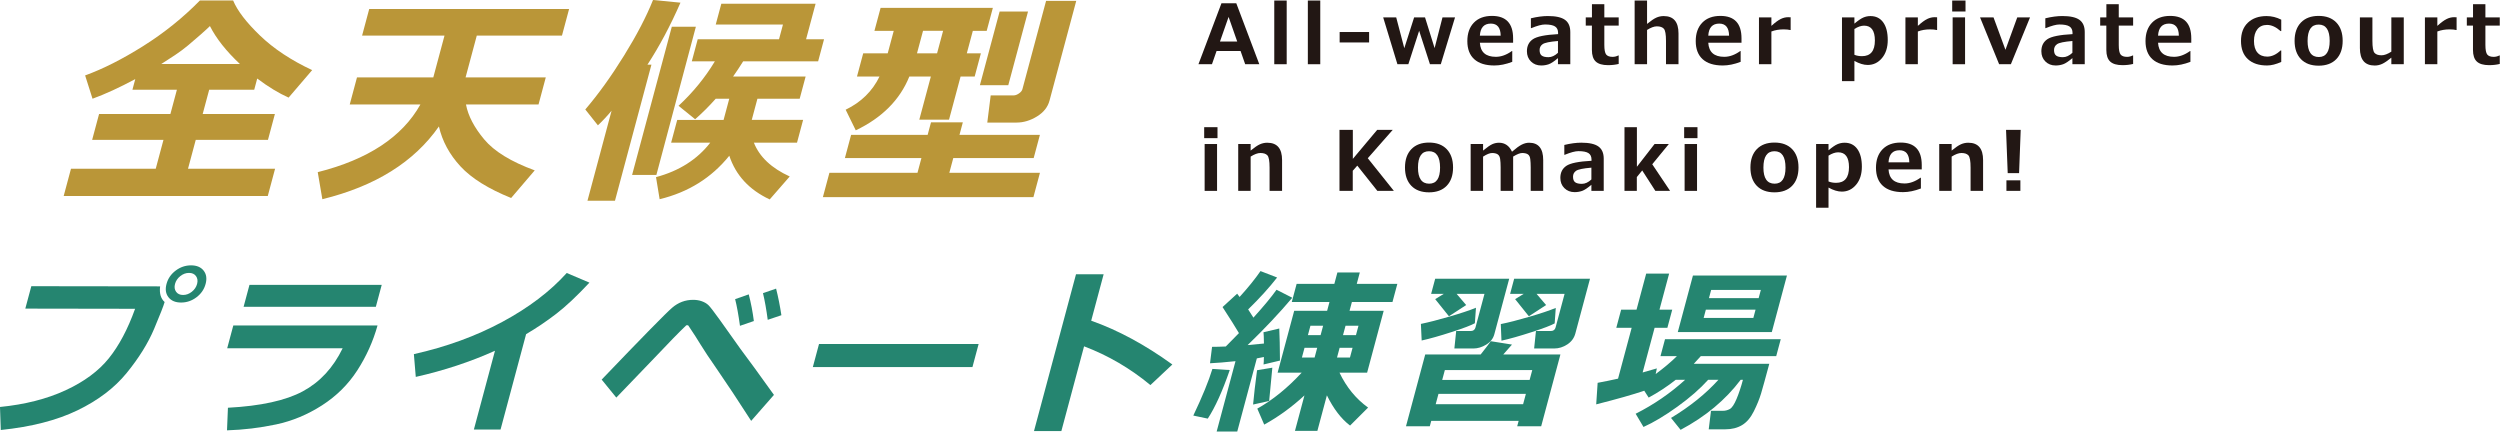
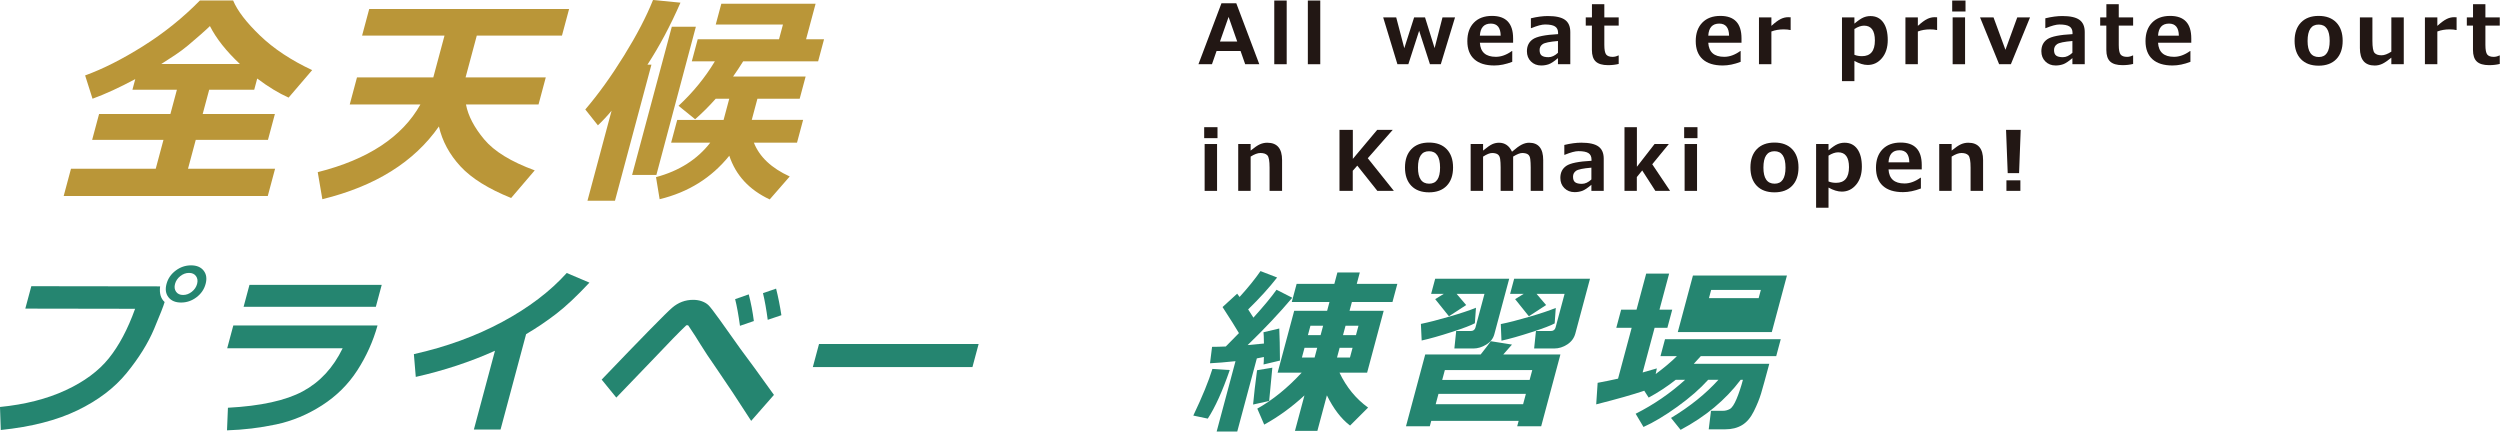
<svg xmlns="http://www.w3.org/2000/svg" version="1.1" id="レイヤー_1" x="0px" y="0px" viewBox="0 0 543 94" style="enable-background:new 0 0 543 94;" xml:space="preserve">
  <style type="text/css">
	.st0{fill:#BA9638;}
	.st1{fill:#258570;}
	.st2{fill:#221714;}
</style>
  <g>
    <g>
      <path class="st0" d="M58.161,42.57H13.832l1.588-5.926h18.406l1.679-6.264H20.014l1.504-5.613h15.491l1.414-5.276h-9.661    l0.619-2.313c-3.413,1.832-6.509,3.252-9.285,4.265l-1.608-5.06c3.896-1.413,8.109-3.545,12.64-6.396    c4.531-2.851,8.63-6.147,12.3-9.89h7.203c0.927,2.233,2.88,4.779,5.856,7.637c2.976,2.859,6.747,5.356,11.315,7.493l-5.119,5.975    c-2.15-0.963-4.423-2.345-6.816-4.144l-0.651,2.433h-9.781l-1.414,5.276h15.684l-1.504,5.613H42.516l-1.679,6.264h18.912    L58.161,42.57z M35.029,13.901H52.11c-2.978-2.794-5.148-5.541-6.513-8.239c-0.564,0.546-1.286,1.205-2.168,1.975    c-0.882,0.771-1.731,1.502-2.552,2.193c-0.819,0.69-1.768,1.397-2.844,2.12C36.956,12.672,35.955,13.323,35.029,13.901z" />
      <path class="st0" d="M95.33,27.465c-5.375,7.709-13.812,12.978-25.315,15.804l-1.003-5.878    c10.919-2.747,18.351-7.645,22.297-14.696H75.962l1.574-5.879h16.575l2.435-9.083h-17.9l1.549-5.782h43.414l-1.549,5.782h-18.503    l-2.435,9.083h17.419l-1.574,5.879H101.21c0.465,2.457,1.787,4.987,3.965,7.588c2.178,2.602,5.835,4.843,10.968,6.722    l-5.124,5.999c-4.943-1.992-8.611-4.28-11.002-6.866C97.626,33.552,96.064,30.661,95.33,27.465z" />
      <path class="st0" d="M133.57,43.606h-5.975l5.241-19.563c-0.928,1.125-1.918,2.185-2.972,3.18l-2.739-3.445    c2.83-3.309,5.633-7.204,8.407-11.685c2.774-4.481,4.875-8.512,6.3-12.094l5.965,0.578c-2.194,5.011-4.586,9.5-7.174,13.467h0.867    L133.57,43.606z M142.567,37.993h-5.276l8.624-32.187h5.228L142.567,37.993z M158.404,33.825    c-3.854,4.786-8.896,7.934-15.131,9.444l-0.787-4.794c5.035-1.35,8.964-3.847,11.789-7.493h-8.505l1.323-4.939h10.071l1.232-4.602    h-2.939c-1.406,1.59-2.896,3.076-4.471,4.457l-3.604-2.915c3.144-2.923,5.773-6.144,7.889-9.661h-5.011l1.284-4.795h17.659    l0.859-3.204h-14.6l1.207-4.505h20.478l-2.066,7.709h3.903l-1.284,4.795h-16.286c-0.707,1.14-1.436,2.24-2.186,3.3h15.756    l-1.291,4.818h-9.179l-1.232,4.602h11.154l-1.323,4.939h-9.372c1.213,3.083,3.809,5.533,7.788,7.348l-4.348,4.987    C162.744,41.245,159.817,38.082,158.404,33.825z" />
-       <path class="st0" d="M224.46,42.811h-45.727l1.414-5.276h19.129l0.858-3.204h-16.623l1.349-5.035h16.623l0.729-2.723h6.915    l-0.729,2.723h17.468l-1.35,5.035H207.05l-0.858,3.204h19.683L224.46,42.811z M197.507,16.624    c-2.046,5.06-5.925,8.954-11.635,11.685l-2.196-4.481c3.357-1.622,5.809-4.024,7.351-7.204h-4.891l1.35-5.035h5.324l1.311-4.891    h-4.192l1.336-4.987h24.382l-1.336,4.987h-3.012l-1.311,4.891h3.06l-1.35,5.035h-3.06l-2.511,9.372h-6.457l2.511-9.372H197.507z     M199.17,11.588h4.36l1.311-4.891h-4.36L199.17,11.588z M219,18.502h-6.167l4.286-15.997h6.167L219,18.502z M227.956,21.851    c-0.379,1.414-1.288,2.562-2.729,3.446c-1.441,0.883-2.917,1.325-4.427,1.325h-6.36l0.738-5.903h4.987    c0.354,0,0.736-0.14,1.148-0.421c0.412-0.281,0.664-0.59,0.755-0.927l5.139-19.177h6.553L227.956,21.851z" />
      <path class="st1" d="M35.756,65.597l-0.01,0.038c-0.196,0.729-0.952,2.658-2.267,5.784c-1.316,3.126-3.301,6.319-5.954,9.577    c-2.653,3.259-6.224,5.97-10.71,8.133C12.329,91.294,6.78,92.715,0.17,93.395l-0.17-5c5.429-0.541,10.168-1.746,14.217-3.614    c4.048-1.869,7.185-4.183,9.409-6.945c2.225-2.761,4.129-6.35,5.716-10.766L5.497,67.031l1.305-4.869L34.779,62.2    C34.589,63.71,34.914,64.842,35.756,65.597z M44.658,61.671c-0.313,1.17-0.975,2.136-1.984,2.897    c-1.009,0.762-2.123,1.142-3.344,1.142s-2.132-0.38-2.732-1.142c-0.602-0.761-0.745-1.727-0.432-2.897s0.975-2.135,1.984-2.896    c1.009-0.761,2.123-1.142,3.344-1.142s2.132,0.38,2.732,1.142C44.828,59.536,44.972,60.501,44.658,61.671z M42.575,59.973    c-0.334-0.465-0.841-0.698-1.521-0.698s-1.312,0.233-1.896,0.698c-0.584,0.466-0.965,1.032-1.144,1.698    c-0.179,0.667-0.101,1.233,0.233,1.699c0.334,0.466,0.841,0.698,1.521,0.698s1.312-0.232,1.896-0.698    c0.584-0.465,0.965-1.031,1.144-1.699C42.987,61.005,42.909,60.439,42.575,59.973z" />
      <path class="st1" d="M81.999,70.692c-0.964,3.46-2.431,6.712-4.397,9.757c-1.968,3.045-4.522,5.576-7.668,7.596    c-3.146,2.019-6.469,3.4-9.971,4.142c-3.501,0.742-7.054,1.17-10.657,1.283l0.201-4.907c7.122-0.377,12.542-1.566,16.261-3.566    s6.605-5.121,8.66-9.36h-25.08l1.325-4.945H81.999z M81.633,66.635H52.91l1.274-4.755h28.723L81.633,66.635z" />
      <path class="st1" d="M108.718,93.3h-5.794l4.586-17.116c-5.336,2.403-11.071,4.296-17.204,5.68l-0.412-4.945    c7.068-1.585,13.468-3.918,19.2-7.001c5.733-3.082,10.4-6.624,14-10.625l4.932,2.094c-2.717,2.906-5.121,5.165-7.213,6.775    c-2.093,1.611-4.273,3.082-6.543,4.416L108.718,93.3z" />
      <path class="st1" d="M168.102,85.771l-4.947,5.643c-2.903-4.517-5.297-8.134-7.179-10.852c-1.884-2.717-3.149-4.62-3.802-5.708    s-1.545-2.475-2.679-4.162c-0.065-0.038-0.16-0.057-0.286-0.057c-0.075,0-0.138,0.019-0.186,0.057    c-1.505,1.435-3.837,3.825-6.998,7.171l-8.163,8.493l-3.181-3.907c8.872-9.259,13.975-14.462,15.307-15.607    c1.332-1.145,2.854-1.717,4.564-1.717c0.691,0,1.325,0.104,1.898,0.312s1.043,0.484,1.409,0.83    c0.367,0.346,1.187,1.406,2.461,3.18l4.51,6.341C162.465,77.952,164.889,81.279,168.102,85.771z M163.737,69.73l-3.015,1.038    c-0.328-2.39-0.679-4.321-1.052-5.793l2.958-1.038C163.123,65.849,163.492,67.78,163.737,69.73z M169.719,68.465l-2.968,1    c-0.289-2.202-0.635-4.133-1.032-5.794l2.848-0.981C169.02,64.477,169.403,66.402,169.719,68.465z" />
      <path class="st1" d="M211.214,79.731h-34.667l1.345-5.02h34.667L211.214,79.731z" />
-       <path class="st1" d="M254.634,79.166l-4.766,4.473c-4.385-3.636-9.188-6.441-14.408-8.417l-4.93,18.4h-5.945l9.122-34.044h6.002    l-2.7,10.078C242.824,71.705,248.699,74.875,254.634,79.166z" />
      <path class="st1" d="M267.101,80.374c-1.583,4.592-3.173,8.108-4.771,10.549l-3.144-0.661c1.953-4.102,3.337-7.479,4.148-10.134    L267.101,80.374z M268.729,93.734h-4.473l4.096-15.286c-2.267,0.239-4.112,0.391-5.537,0.453l0.445-3.567    c0.855,0,1.85-0.025,2.983-0.076c0.769-0.754,1.72-1.723,2.854-2.906c-0.619-1.068-1.806-2.956-3.56-5.661l3.175-2.906    l0.525,0.717c1.854-2.038,3.37-3.912,4.545-5.623l3.607,1.396c-1.744,2.239-3.842,4.548-6.29,6.926    c0.377,0.566,0.758,1.164,1.143,1.792c2.253-2.491,3.927-4.51,5.021-6.058l3.422,1.736c-2.854,3.373-6.087,6.801-9.7,10.285    c1.479-0.125,2.661-0.238,3.544-0.339c-0.015-1.258-0.047-2.076-0.098-2.454l3.427-0.811c0.081,1.623,0.132,3.944,0.152,6.963    l-3.567,0.849c0.039-0.239,0.064-0.78,0.076-1.623c-0.471,0.113-0.981,0.214-1.533,0.302L268.729,93.734z M275.661,87.092    l-3.491,0.774c0.185-2.051,0.474-4.536,0.864-7.455l3.318-0.547L275.661,87.092z M283.326,85.884    c-2.757,2.542-5.67,4.655-8.739,6.341l-1.503-3.472c3.329-1.862,6.543-4.466,9.642-7.813h-5.227l3.6-13.437h7.152l0.511-1.906    h-8.19l1.057-3.944h8.191l0.662-2.472h4.868l-0.663,2.472h8.814l-1.058,3.944h-8.813l-0.511,1.906h7.417l-3.6,13.437h-6.002    c1.507,3.158,3.578,5.687,6.214,7.586l-3.915,3.907c-1.914-1.447-3.592-3.636-5.034-6.568l-2.068,7.719h-4.868L283.326,85.884z     M286.097,75.542h-2.756l-0.566,2.113h2.756L286.097,75.542z M284.079,72.787h2.756l0.547-2.039h-2.756L284.079,72.787z     M293.777,75.542h-2.812l-0.565,2.113h2.812L293.777,75.542z M291.703,72.787h2.812l0.547-2.039h-2.812L291.703,72.787z" />
      <path class="st1" d="M329.85,91.414h-18.985l-0.313,1.17h-5.171l4.177-15.588h12.04c1.026-1.296,1.762-2.258,2.208-2.887    l4.596,0.735l-1.896,2.152h12.417l-4.177,15.588h-5.208L329.85,91.414z M320.341,70.202c-0.744,0.428-2.414,1.063-5.011,1.906    c-2.599,0.843-4.779,1.46-6.545,1.85l-0.166-3.604c1.704-0.352,3.789-0.887,6.251-1.604c2.463-0.717,4.367-1.353,5.71-1.906    L320.341,70.202z M318.454,66.257l-3.747,2.435l-2.986-3.718l1.875-1.151h-2.755l0.88-3.284h16.078l-3.231,12.059    c-0.253,0.943-0.841,1.695-1.765,2.255c-0.924,0.56-1.852,0.84-2.782,0.84h-4.133l0.394-3.793h3.133    c0.566,0,0.918-0.257,1.057-0.773l1.957-7.303h-6.058L318.454,66.257z M311.835,87.79h18.985l0.602-2.246h-18.985L311.835,87.79z     M332.231,82.525l0.576-2.151h-18.985l-0.577,2.151H332.231z M337.674,70.239c-0.744,0.428-2.414,1.063-5.011,1.906    c-2.599,0.843-4.779,1.46-6.545,1.85l-0.147-3.605c1.647-0.327,3.718-0.855,6.209-1.585c2.491-0.73,4.402-1.371,5.733-1.925    L337.674,70.239z M335.815,66.257l-3.747,2.435l-2.985-3.718l1.875-1.151h-2.963l0.88-3.284h16.475l-3.19,11.908    c-0.264,0.981-0.842,1.768-1.736,2.358c-0.895,0.591-1.845,0.887-2.852,0.887h-4.359l0.394-3.793h3.209    c0.565,0,0.917-0.257,1.056-0.773l1.957-7.303h-6.096L335.815,66.257z" />
-       <path class="st1" d="M357.133,84.865c-2.396,0.817-5.874,1.805-10.437,2.963l0.311-4.68c1.389-0.252,2.865-0.554,4.432-0.906    l2.958-11.04h-3.34l1.058-3.945h3.34l2.098-7.832h4.982l-2.098,7.832h2.773l-1.057,3.945h-2.774l-2.599,9.7    c1.182-0.327,2.211-0.623,3.087-0.887l-0.253,1.227c1.887-1.409,3.424-2.705,4.608-3.887h-3.567l0.986-3.68h25.138l-0.986,3.68    h-16.381c-0.562,0.642-1.069,1.195-1.521,1.661h16.399c-0.837,3.121-1.432,5.271-1.786,6.454s-0.88,2.472-1.574,3.869    c-0.695,1.397-1.551,2.396-2.568,3.001c-1.018,0.604-2.219,0.905-3.603,0.905h-3.623l0.492-4.019h2.585    c0.528,0,1.029-0.129,1.5-0.387c0.472-0.258,0.96-0.984,1.463-2.18c0.502-1.195,0.966-2.585,1.391-4.171h-0.49    c-3.3,4.378-7.648,8.001-13.048,10.87l-2.08-2.585c4.126-2.491,7.559-5.253,10.296-8.285h-2.227    c-1.756,1.95-3.989,3.901-6.7,5.851c-2.712,1.95-5.161,3.416-7.35,4.397l-1.704-2.869c3.958-2,7.543-4.46,10.753-7.379h-2.038    c-1.835,1.447-3.797,2.737-5.887,3.869L357.133,84.865z M384.835,72.126h-20.419l3.292-12.286h20.418L384.835,72.126z     M380.828,69.05l0.479-1.793h-10.795l-0.479,1.793H380.828z M381.98,64.748l0.476-1.774h-10.795l-0.476,1.774H381.98z" />
+       <path class="st1" d="M357.133,84.865c-2.396,0.817-5.874,1.805-10.437,2.963l0.311-4.68c1.389-0.252,2.865-0.554,4.432-0.906    l2.958-11.04h-3.34l1.058-3.945h3.34l2.098-7.832h4.982l-2.098,7.832h2.773l-1.057,3.945h-2.774l-2.599,9.7    c1.182-0.327,2.211-0.623,3.087-0.887l-0.253,1.227c1.887-1.409,3.424-2.705,4.608-3.887h-3.567l0.986-3.68h25.138l-0.986,3.68    h-16.381c-0.562,0.642-1.069,1.195-1.521,1.661h16.399c-0.837,3.121-1.432,5.271-1.786,6.454s-0.88,2.472-1.574,3.869    c-0.695,1.397-1.551,2.396-2.568,3.001c-1.018,0.604-2.219,0.905-3.603,0.905h-3.623l0.492-4.019h2.585    c0.528,0,1.029-0.129,1.5-0.387c0.472-0.258,0.96-0.984,1.463-2.18c0.502-1.195,0.966-2.585,1.391-4.171h-0.49    c-3.3,4.378-7.648,8.001-13.048,10.87l-2.08-2.585c4.126-2.491,7.559-5.253,10.296-8.285h-2.227    c-1.756,1.95-3.989,3.901-6.7,5.851c-2.712,1.95-5.161,3.416-7.35,4.397l-1.704-2.869c3.958-2,7.543-4.46,10.753-7.379h-2.038    c-1.835,1.447-3.797,2.737-5.887,3.869L357.133,84.865z M384.835,72.126h-20.419l3.292-12.286h20.418L384.835,72.126z     M380.828,69.05l0.479-1.793l-0.479,1.793H380.828z M381.98,64.748l0.476-1.774h-10.795l-0.476,1.774H381.98z" />
    </g>
  </g>
  <g>
    <path class="st2" d="M273.521,13.95h-3.067l-1.002-2.874h-5.212l-1.002,2.874h-2.936l5.001-13.245h3.217L273.521,13.95z    M268.722,9.019l-1.872-5.344l-1.872,5.344H268.722z" />
    <path class="st2" d="M279.469,13.95h-2.698V0.116h2.698V13.95z" />
    <path class="st2" d="M286.762,13.95h-2.698V0.116h2.698V13.95z" />
-     <path class="st2" d="M297.369,9.221h-6.398V6.954h6.398V9.221z" />
    <path class="st2" d="M316.035,3.772l-3.094,10.178h-2.355l-2.347-7.269l-2.347,7.269h-2.373l-3.094-10.178h2.83l1.758,6.697   l2.136-6.697h2.364l2.083,6.68l1.714-6.68H316.035z" />
    <path class="st2" d="M328.646,9.283h-7.216c0.117,2.039,1.274,3.059,3.472,3.059c1.148,0,2.303-0.416,3.463-1.248h0.097v2.338   c-1.377,0.527-2.672,0.791-3.885,0.791c-1.91,0-3.366-0.454-4.368-1.362s-1.503-2.218-1.503-3.929c0-1.699,0.475-3.036,1.424-4.013   c0.949-0.975,2.259-1.463,3.929-1.463c3.059,0,4.588,1.626,4.588,4.878V9.283z M325.947,7.753   c-0.023-1.752-0.735-2.628-2.136-2.628c-1.488,0-2.282,0.876-2.382,2.628H325.947z" />
    <path class="st2" d="M341.071,13.95h-2.681v-1.327c-0.826,0.709-1.496,1.153-2.008,1.331c-0.514,0.179-1.06,0.269-1.64,0.269   c-0.891,0-1.629-0.288-2.215-0.866c-0.586-0.576-0.879-1.319-0.879-2.228c0-1.148,0.432-2.019,1.296-2.61s2.688-0.961,5.472-1.107   V7.138c0-0.639-0.22-1.102-0.659-1.389s-1.166-0.431-2.18-0.431c-0.691,0-1.682,0.264-2.971,0.791h-0.097V3.974   c1.359-0.328,2.59-0.492,3.691-0.492c1.717,0,2.958,0.276,3.722,0.831c0.766,0.553,1.147,1.434,1.147,2.641V13.95z M338.391,11.471   V8.905c-1.77,0.146-2.877,0.373-3.322,0.682c-0.445,0.307-0.668,0.733-0.668,1.278c0,0.58,0.155,0.984,0.466,1.213   s0.797,0.343,1.459,0.343C337.022,12.42,337.711,12.104,338.391,11.471z" />
    <path class="st2" d="M351.581,13.888c-0.721,0.176-1.491,0.264-2.312,0.264c-1.213,0-2.101-0.259-2.663-0.778   c-0.562-0.518-0.844-1.357-0.844-2.518v-5.3h-1.336V3.772h1.345V0.916h2.689v2.856h3.12v1.784h-3.12v4.192   c0,1.078,0.138,1.781,0.413,2.109s0.738,0.492,1.389,0.492c0.416,0,0.829-0.103,1.239-0.308h0.079V13.888z" />
-     <path class="st2" d="M364.57,13.95h-2.716V8.878c0-1.418-0.157-2.298-0.471-2.642c-0.313-0.342-0.821-0.514-1.524-0.514   c-0.586,0-1.292,0.261-2.118,0.782v7.444h-2.698V0.116h2.698v5.08c0.844-0.691,1.519-1.148,2.025-1.371s1.036-0.334,1.587-0.334   c2.145,0,3.217,1.257,3.217,3.771V13.95z" />
    <path class="st2" d="M378.253,9.283h-7.216c0.117,2.039,1.274,3.059,3.472,3.059c1.148,0,2.303-0.416,3.463-1.248h0.097v2.338   c-1.377,0.527-2.672,0.791-3.885,0.791c-1.91,0-3.366-0.454-4.368-1.362s-1.503-2.218-1.503-3.929c0-1.699,0.475-3.036,1.424-4.013   c0.949-0.975,2.259-1.463,3.929-1.463c3.059,0,4.588,1.626,4.588,4.878V9.283z M375.555,7.753   c-0.023-1.752-0.735-2.628-2.136-2.628c-1.488,0-2.282,0.876-2.382,2.628H375.555z" />
    <path class="st2" d="M388.93,6.523h-0.088c-0.363-0.094-0.85-0.141-1.459-0.141c-0.955,0-1.834,0.152-2.637,0.457v7.11h-2.698   V3.772h2.698v1.846c0.826-0.744,1.506-1.244,2.039-1.498c0.533-0.256,1.058-0.383,1.573-0.383c0.135,0,0.325,0.006,0.571,0.018   V6.523z" />
    <path class="st2" d="M402.777,13.229v4.386h-2.698V3.772h2.698v1.362c0.785-0.662,1.425-1.102,1.92-1.318s1.019-0.325,1.569-0.325   c1.189,0,2.112,0.457,2.769,1.371s0.984,2.191,0.984,3.832c0,1.611-0.416,2.917-1.248,3.916s-1.869,1.498-3.111,1.498   C404.793,14.108,403.832,13.815,402.777,13.229z M402.777,6.294v5.607c0.48,0.199,1.028,0.299,1.644,0.299   c1.869,0,2.804-1.134,2.804-3.401c0-2.15-0.782-3.226-2.347-3.226C404.239,5.574,403.539,5.814,402.777,6.294z" />
    <path class="st2" d="M420.741,6.523h-0.088c-0.363-0.094-0.85-0.141-1.459-0.141c-0.955,0-1.834,0.152-2.637,0.457v7.11h-2.698   V3.772h2.698v1.846c0.826-0.744,1.506-1.244,2.039-1.498c0.533-0.256,1.058-0.383,1.573-0.383c0.135,0,0.325,0.006,0.571,0.018   V6.523z" />
    <path class="st2" d="M426.909,2.498h-2.892V0.116h2.892V2.498z M426.812,13.95h-2.698V3.772h2.698V13.95z" />
    <path class="st2" d="M440.926,3.772L436.76,13.95h-2.549l-4.148-10.178h2.927l2.593,7.049l2.566-7.049H440.926z" />
    <path class="st2" d="M452.807,13.95h-2.681v-1.327c-0.826,0.709-1.496,1.153-2.008,1.331c-0.514,0.179-1.06,0.269-1.64,0.269   c-0.891,0-1.629-0.288-2.215-0.866c-0.586-0.576-0.879-1.319-0.879-2.228c0-1.148,0.432-2.019,1.296-2.61s2.688-0.961,5.472-1.107   V7.138c0-0.639-0.22-1.102-0.659-1.389s-1.166-0.431-2.18-0.431c-0.691,0-1.682,0.264-2.971,0.791h-0.097V3.974   c1.359-0.328,2.59-0.492,3.691-0.492c1.717,0,2.958,0.276,3.722,0.831c0.766,0.553,1.147,1.434,1.147,2.641V13.95z M450.126,11.471   V8.905c-1.77,0.146-2.877,0.373-3.322,0.682c-0.445,0.307-0.668,0.733-0.668,1.278c0,0.58,0.155,0.984,0.466,1.213   s0.797,0.343,1.459,0.343C448.758,12.42,449.446,12.104,450.126,11.471z" />
    <path class="st2" d="M463.316,13.888c-0.721,0.176-1.491,0.264-2.312,0.264c-1.213,0-2.101-0.259-2.663-0.778   c-0.562-0.518-0.844-1.357-0.844-2.518v-5.3h-1.336V3.772h1.345V0.916h2.689v2.856h3.12v1.784h-3.12v4.192   c0,1.078,0.138,1.781,0.413,2.109s0.738,0.492,1.389,0.492c0.416,0,0.829-0.103,1.239-0.308h0.079V13.888z" />
    <path class="st2" d="M475.945,9.283h-7.216c0.117,2.039,1.274,3.059,3.472,3.059c1.148,0,2.303-0.416,3.463-1.248h0.097v2.338   c-1.377,0.527-2.672,0.791-3.885,0.791c-1.91,0-3.366-0.454-4.368-1.362s-1.503-2.218-1.503-3.929c0-1.699,0.475-3.036,1.424-4.013   c0.949-0.975,2.259-1.463,3.929-1.463c3.059,0,4.588,1.626,4.588,4.878V9.283z M473.247,7.753   c-0.023-1.752-0.735-2.628-2.136-2.628c-1.488,0-2.282,0.876-2.382,2.628H473.247z" />
-     <path class="st2" d="M495.488,13.449c-1.137,0.516-2.165,0.773-3.085,0.773c-1.781,0-3.17-0.46-4.166-1.38   s-1.494-2.232-1.494-3.938c0-1.717,0.504-3.048,1.512-3.994s2.355-1.42,4.043-1.42c1.102,0,2.165,0.261,3.19,0.782v2.479h-0.141   c-0.996-0.891-1.978-1.336-2.944-1.336c-0.896,0-1.594,0.308-2.092,0.923s-0.747,1.471-0.747,2.566s0.25,1.936,0.752,2.518   c0.5,0.584,1.211,0.875,2.131,0.875c0.979,0,1.945-0.445,2.9-1.336h0.141V13.449z" />
    <path class="st2" d="M503.607,14.266c-1.652,0-2.936-0.476-3.85-1.428s-1.371-2.275-1.371-3.969c0-1.699,0.462-3.026,1.384-3.981   c0.924-0.955,2.202-1.433,3.837-1.433c1.646,0,2.928,0.478,3.845,1.433s1.376,2.282,1.376,3.981c0,1.693-0.459,3.017-1.376,3.969   S505.254,14.266,503.607,14.266z M503.607,5.336c-1.6,0-2.399,1.187-2.399,3.56c0,2.326,0.812,3.489,2.435,3.489   c1.576,0,2.364-1.163,2.364-3.489C506.007,6.523,505.207,5.336,503.607,5.336z" />
    <path class="st2" d="M522.098,13.95h-2.698v-1.424c-0.82,0.668-1.488,1.119-2.004,1.354s-1.052,0.352-1.608,0.352   c-2.145,0-3.217-1.257-3.217-3.771V3.772h2.716v5.071c0,1.418,0.155,2.3,0.466,2.646s0.817,0.519,1.521,0.519   c0.604,0,1.312-0.264,2.127-0.791V3.772h2.698V13.95z" />
    <path class="st2" d="M533.575,6.523h-0.088c-0.363-0.094-0.85-0.141-1.459-0.141c-0.955,0-1.834,0.152-2.637,0.457v7.11h-2.698   V3.772h2.698v1.846c0.826-0.744,1.506-1.244,2.039-1.498c0.533-0.256,1.058-0.383,1.573-0.383c0.135,0,0.325,0.006,0.571,0.018   V6.523z" />
    <path class="st2" d="M542.951,13.888c-0.721,0.176-1.491,0.264-2.312,0.264c-1.213,0-2.101-0.259-2.663-0.778   c-0.562-0.518-0.844-1.357-0.844-2.518v-5.3h-1.336V3.772h1.345V0.916h2.689v2.856h3.12v1.784h-3.12v4.192   c0,1.078,0.138,1.781,0.413,2.109s0.738,0.492,1.389,0.492c0.416,0,0.829-0.103,1.239-0.308h0.079V13.888z" />
    <path class="st2" d="M264.441,30.007h-2.892v-2.382h2.892V30.007z M264.345,41.459h-2.698V31.282h2.698V41.459z" />
    <path class="st2" d="M278.467,41.459h-2.716v-5.071c0-1.418-0.157-2.298-0.471-2.642c-0.313-0.342-0.821-0.514-1.524-0.514   c-0.586,0-1.292,0.261-2.118,0.782v7.444h-2.698V31.282h2.698v1.424c0.844-0.691,1.519-1.148,2.025-1.371S274.699,31,275.25,31   c2.145,0,3.217,1.257,3.217,3.771V41.459z" />
    <path class="st2" d="M302.748,41.459h-3.586l-4.359-5.484l-0.984,1.116v4.368h-2.883V28.214h2.9v6.293l5.282-6.293h3.375   l-5.414,6.152L302.748,41.459z" />
    <path class="st2" d="M310.384,41.776c-1.652,0-2.936-0.476-3.85-1.428s-1.371-2.275-1.371-3.969c0-1.699,0.462-3.026,1.384-3.981   c0.924-0.955,2.202-1.433,3.837-1.433c1.646,0,2.928,0.478,3.845,1.433s1.376,2.282,1.376,3.981c0,1.693-0.459,3.017-1.376,3.969   S312.03,41.776,310.384,41.776z M310.384,32.846c-1.6,0-2.399,1.187-2.399,3.56c0,2.326,0.812,3.489,2.435,3.489   c1.576,0,2.364-1.163,2.364-3.489C312.783,34.033,311.983,32.846,310.384,32.846z" />
    <path class="st2" d="M335.185,41.459h-2.716v-5.106c0-0.68-0.03-1.275-0.093-1.788c-0.061-0.513-0.24-0.863-0.535-1.051   c-0.297-0.188-0.705-0.281-1.227-0.281c-0.463,0-1.116,0.258-1.96,0.773v7.453h-2.716v-5.106c0-0.715-0.035-1.319-0.105-1.815   c-0.07-0.494-0.254-0.836-0.549-1.023c-0.297-0.188-0.699-0.281-1.209-0.281c-0.486,0-1.137,0.261-1.951,0.782v7.444h-2.698V31.282   h2.698v1.424c0.891-0.732,1.565-1.199,2.025-1.402c0.46-0.201,0.937-0.303,1.429-0.303c1.277,0,2.221,0.65,2.83,1.951   c0.861-0.75,1.564-1.263,2.109-1.538s1.078-0.413,1.6-0.413c2.045,0,3.067,1.257,3.067,3.771V41.459z" />
    <path class="st2" d="M348.331,41.459h-2.681v-1.327c-0.826,0.709-1.496,1.153-2.008,1.331c-0.514,0.179-1.06,0.269-1.64,0.269   c-0.891,0-1.629-0.288-2.215-0.866c-0.586-0.576-0.879-1.319-0.879-2.228c0-1.148,0.432-2.019,1.296-2.61s2.688-0.961,5.472-1.107   v-0.272c0-0.639-0.22-1.102-0.659-1.389s-1.166-0.431-2.18-0.431c-0.691,0-1.682,0.264-2.971,0.791h-0.097v-2.136   c1.359-0.328,2.59-0.492,3.691-0.492c1.717,0,2.958,0.276,3.722,0.831c0.766,0.553,1.147,1.434,1.147,2.641V41.459z M345.65,38.981   v-2.566c-1.77,0.146-2.877,0.373-3.322,0.682c-0.445,0.307-0.668,0.733-0.668,1.278c0,0.58,0.155,0.984,0.466,1.213   s0.797,0.343,1.459,0.343C344.282,39.93,344.971,39.614,345.65,38.981z" />
    <path class="st2" d="M362.743,41.459h-3.199l-2.856-4.438l-1.169,1.441v2.997h-2.681V27.625h2.698v8.596l3.832-4.939h3.103   l-3.604,4.395L362.743,41.459z" />
    <path class="st2" d="M368.692,30.007h-2.892v-2.382h2.892V30.007z M368.596,41.459h-2.698V31.282h2.698V41.459z" />
    <path class="st2" d="M385.414,41.776c-1.652,0-2.936-0.476-3.85-1.428s-1.371-2.275-1.371-3.969c0-1.699,0.462-3.026,1.384-3.981   c0.924-0.955,2.202-1.433,3.837-1.433c1.646,0,2.928,0.478,3.845,1.433s1.376,2.282,1.376,3.981c0,1.693-0.459,3.017-1.376,3.969   S387.061,41.776,385.414,41.776z M385.414,32.846c-1.6,0-2.399,1.187-2.399,3.56c0,2.326,0.812,3.489,2.435,3.489   c1.576,0,2.364-1.163,2.364-3.489C387.813,34.033,387.014,32.846,385.414,32.846z" />
    <path class="st2" d="M397.154,40.739v4.386h-2.698V31.282h2.698v1.362c0.785-0.662,1.425-1.102,1.92-1.318S400.093,31,400.644,31   c1.189,0,2.112,0.457,2.769,1.371s0.984,2.191,0.984,3.832c0,1.611-0.416,2.917-1.248,3.916s-1.869,1.498-3.111,1.498   C399.17,41.618,398.209,41.325,397.154,40.739z M397.154,33.804v5.607c0.48,0.199,1.028,0.299,1.644,0.299   c1.869,0,2.804-1.134,2.804-3.401c0-2.15-0.782-3.226-2.347-3.226C398.616,33.083,397.916,33.324,397.154,33.804z" />
    <path class="st2" d="M417.402,36.792h-7.216c0.117,2.039,1.274,3.059,3.472,3.059c1.148,0,2.303-0.416,3.463-1.248h0.097v2.338   c-1.377,0.527-2.672,0.791-3.885,0.791c-1.91,0-3.366-0.454-4.368-1.362s-1.503-2.218-1.503-3.929c0-1.699,0.475-3.036,1.424-4.013   c0.949-0.975,2.259-1.463,3.929-1.463c3.059,0,4.588,1.626,4.588,4.878V36.792z M414.704,35.263   c-0.023-1.752-0.735-2.628-2.136-2.628c-1.488,0-2.282,0.876-2.382,2.628H414.704z" />
    <path class="st2" d="M430.726,41.459h-2.716v-5.071c0-1.418-0.157-2.298-0.471-2.642c-0.313-0.342-0.821-0.514-1.524-0.514   c-0.586,0-1.292,0.261-2.118,0.782v7.444h-2.698V31.282h2.698v1.424c0.844-0.691,1.519-1.148,2.025-1.371S426.958,31,427.509,31   c2.145,0,3.217,1.257,3.217,3.771V41.459z" />
    <path class="st2" d="M438.897,28.214l-0.352,9.396h-2.47l-0.36-9.396H438.897z M438.827,41.459h-3.032v-2.285h3.032V41.459z" />
  </g>
</svg>